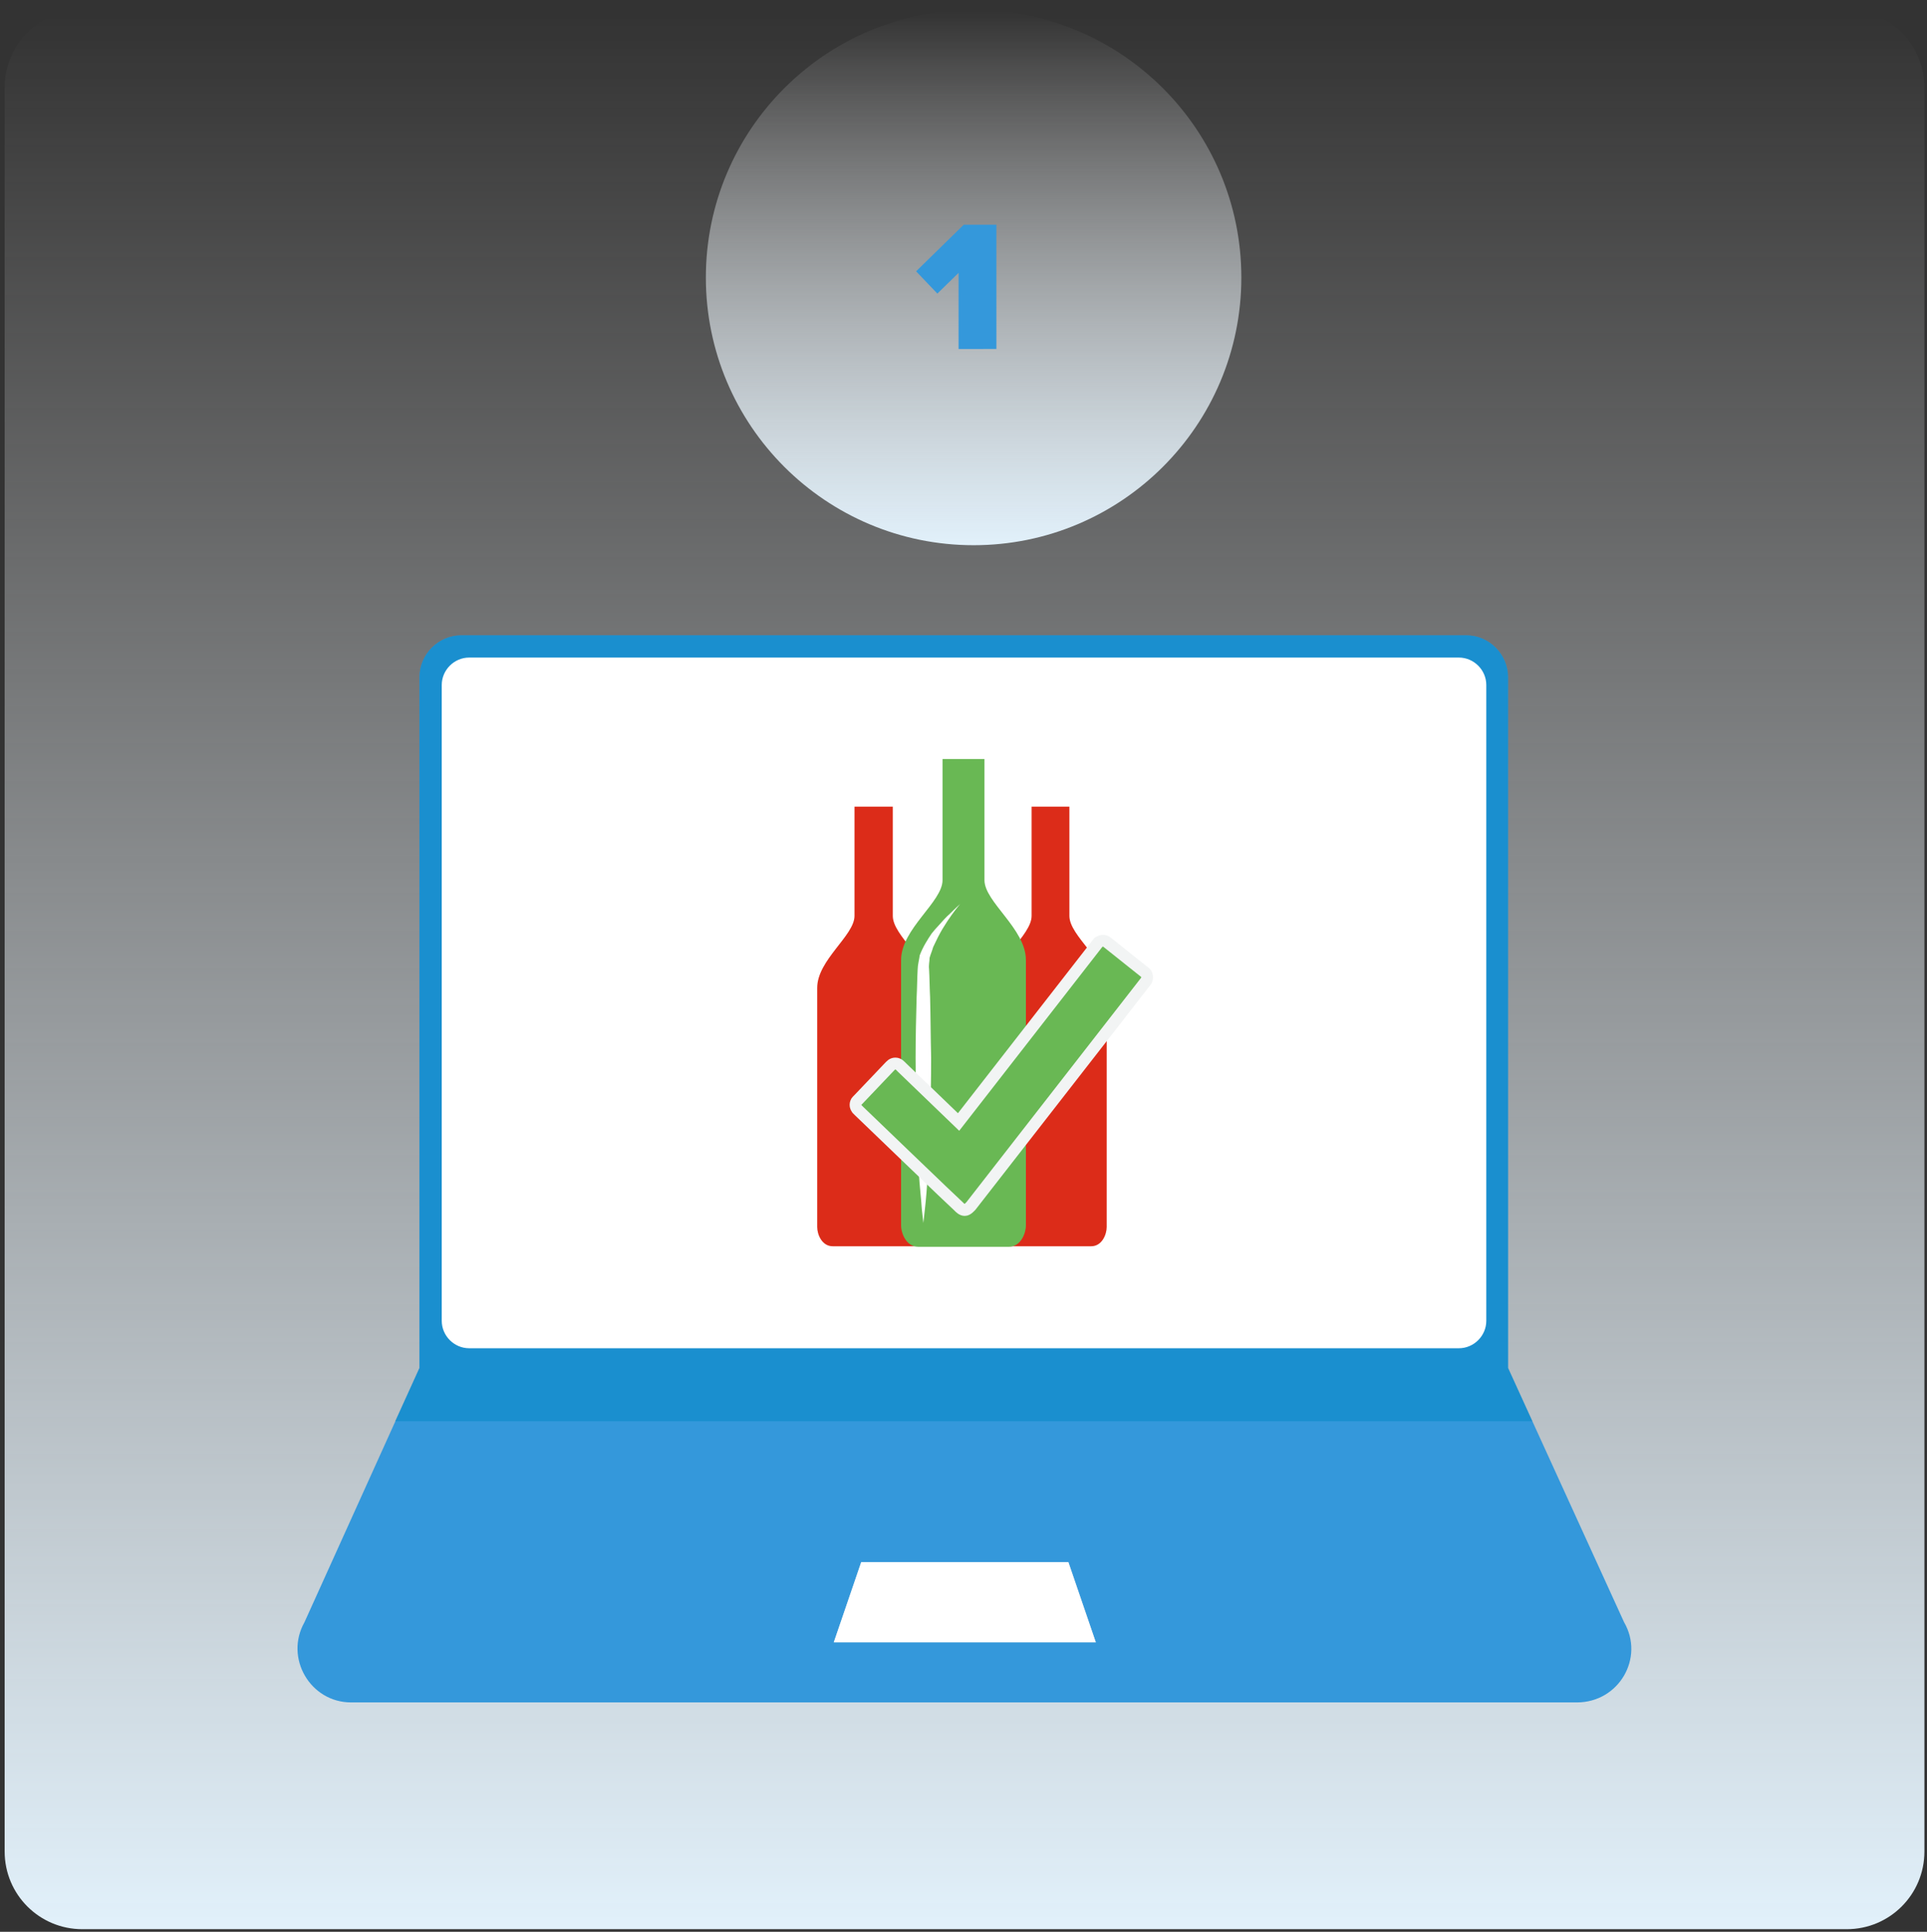
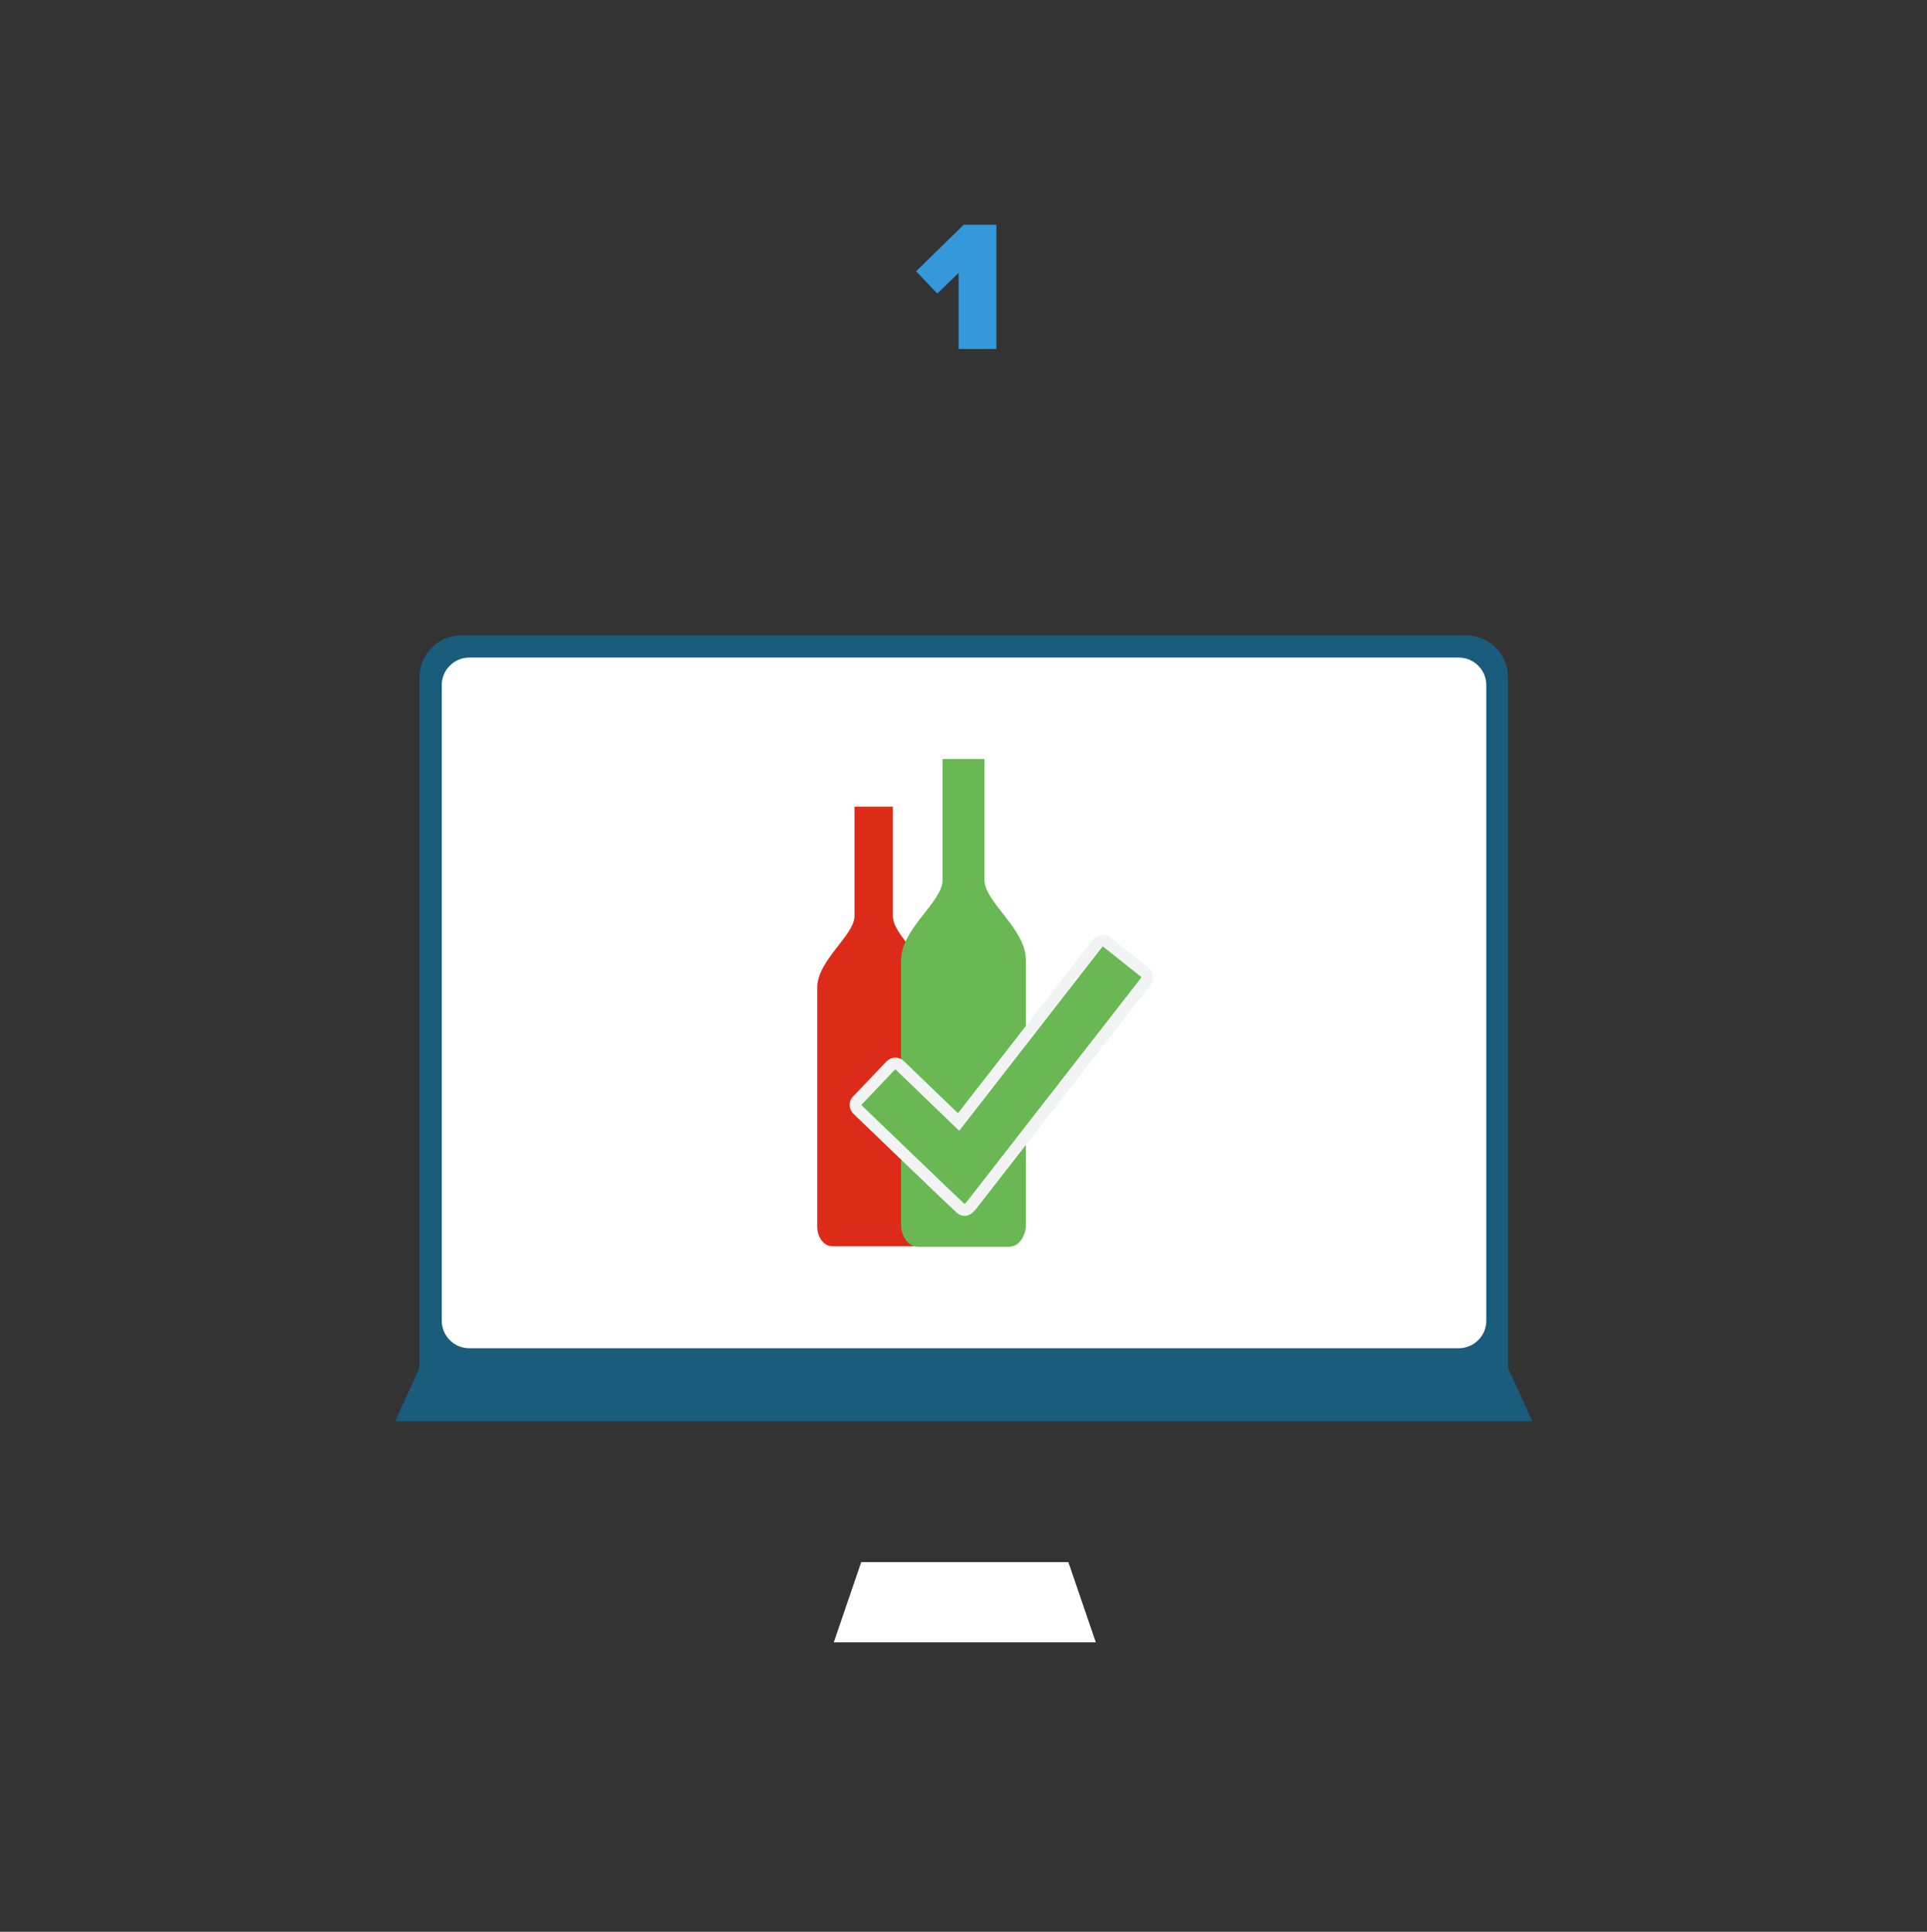
<svg xmlns="http://www.w3.org/2000/svg" version="1.1" x="0px" y="0px" viewBox="0 0 372.1 373.1" enable-background="new 0 0 372.1 373.1" xml:space="preserve">
  <rect x="0" y="0" width="372.1" height="373.1" fill="#333333" stroke="none" />
  <g id="BG">
    <linearGradient id="SVGID_1_" gradientUnits="userSpaceOnUse" x1="186.226" y1="1.861" x2="186.226" y2="372.588">
      <stop offset="2.681903e-003" style="stop-color:#FFFFFF;stop-opacity:0" />
      <stop offset="0.996" style="stop-color:#E1F0FA" />
    </linearGradient>
-     <path fill="url(#SVGID_1_)" d="M356.6,372.6H15.9c-8.3,0-15-6.7-15-15V16.9c0-8.3,6.7-15,15-15h340.7c8.3,0,15,6.7,15,15v340.7   C371.6,365.9,364.9,372.6,356.6,372.6z" />
    <linearGradient id="SVGID_2_" gradientUnits="userSpaceOnUse" x1="187.998" y1="1.861" x2="187.998" y2="105.333">
      <stop offset="2.681903e-003" style="stop-color:#FFFFFF;stop-opacity:0" />
      <stop offset="0.996" style="stop-color:#E1F0FA" />
    </linearGradient>
-     <circle fill="url(#SVGID_2_)" cx="188" cy="53.6" r="51.7" />
  </g>
  <g id="Layer_4">
    <g>
      <g>
-         <path fill="#3498DB" d="M313.6,313.3l-22.4-49.1h0V130.8c0-4.4-3.6-8.1-8.1-8.1h-194c-4.4,0-8.1,3.6-8.1,8.1v133.4l-22.2,49.1     c-3.9,6.9,1.1,15.5,9,15.5h236.7C312.6,328.8,317.6,320.2,313.6,313.3z M161,317.2l5.3-15.5h40l5.3,15.5H161z" />
-       </g>
+         </g>
      <polygon fill="#FFFFFF" points="161,317.2 166.3,301.7 206.3,301.7 211.6,317.2   " />
      <path opacity="0.5" fill="#0086C4" d="M295.9,274.5l-4.7-10.3h0V130.8c0-4.4-3.6-8.1-8.1-8.1h-194c-4.4,0-8.1,3.6-8.1,8.1v133.4    l-4.7,10.3H295.9z" />
      <path fill="#FFFFFF" d="M85.3,132.3c0-2.9,2.4-5.3,5.3-5.3h191.1c2.9,0,5.3,2.4,5.3,5.3v122.8c0,2.9-2.4,5.3-5.3,5.3H90.6    c-2.9,0-5.3-2.4-5.3-5.3V132.3z" />
      <g>
        <g>
-           <path fill="#DC2C19" d="M206.5,176.9c0-3.8,0-21.1,0-21.1h-2.8H202h-2.8c0,0,0,17.3,0,21.1c0,3.8-7.2,8.5-7.2,13.9      c0,5.4,0,44.8,0,46.2c0,1.4,0.9,3.7,3,3.7c1.4,0,4.9,0,7,0c1,0,1.7,0,1.7,0c2.1,0,5.6,0,7,0c2.1,0,3-2.3,3-3.7      c0-1.4,0-40.8,0-46.2C213.7,185.4,206.5,180.8,206.5,176.9z" />
-         </g>
+           </g>
      </g>
      <g>
        <g>
          <path fill="#DC2C19" d="M172.4,176.9c0-3.8,0-21.1,0-21.1h-2.8h-1.7H165c0,0,0,17.3,0,21.1c0,3.8-7.2,8.5-7.2,13.9      c0,5.4,0,44.8,0,46.2c0,1.4,0.9,3.7,3,3.7c1.4,0,4.9,0,7,0c1,0,1.7,0,1.7,0c2.1,0,5.6,0,7,0c2.1,0,3-2.3,3-3.7      c0-1.4,0-40.8,0-46.2C179.6,185.4,172.4,180.8,172.4,176.9z" />
        </g>
      </g>
      <g>
        <g>
          <path fill="#69B854" d="M190.1,170c0-4.2,0-23.4,0-23.4H187h-1.9H182c0,0,0,19.1,0,23.4c0,4.2-8,9.4-8,15.4c0,6,0,49.7,0,51.3      c0,1.5,1,4.1,3.3,4.1c1.6,0,5.4,0,7.8,0c1.1,0,1.9,0,1.9,0c2.3,0,6.2,0,7.8,0c2.3,0,3.3-2.6,3.3-4.1c0-1.5,0-45.2,0-51.3      C198.1,179.4,190.1,174.2,190.1,170z" />
        </g>
      </g>
      <g>
-         <path fill="#FFFFFF" d="M183.7,176.8c-0.5,0.7-1.1,1.6-1.7,2.6c-0.6,1-1.2,2.2-1.8,3.5c-0.2,0.7-0.5,1.4-0.7,2.1     c0,0.7-0.2,1.3-0.1,2.2c0.1,1.7,0.1,3.5,0.2,5.4c0.1,3.7,0.1,7.7,0.2,11.7c0,8-0.3,16-0.6,22c-0.2,3-0.4,5.5-0.6,7.2     c-0.2,1.7-0.3,2.7-0.3,2.7s-0.1-1-0.3-2.7c-0.1-1.7-0.4-4.2-0.6-7.2c-0.4-6-0.6-14-0.6-22c0-4,0.1-8,0.2-11.7     c0.1-1.9,0.1-3.7,0.2-5.4c0-0.8,0.3-1.9,0.4-2.7c0.3-0.8,0.7-1.6,1.1-2.3c0.4-0.7,0.8-1.3,1.2-1.9c0.4-0.5,0.9-1.1,1.3-1.5     c0.8-0.9,1.5-1.7,2.2-2.3c1.2-1.2,2-1.9,2-1.9S184.7,175.4,183.7,176.8z" />
-       </g>
+         </g>
      <path fill="#69B854" stroke="#F2F4F4" stroke-width="2.275" stroke-miterlimit="10" d="M221.2,187.9l-7.4-5.9    c-0.2-0.2-0.5-0.3-0.8-0.3c-0.3,0-0.6,0.1-0.9,0.3l-27,34.7c0,0-10.6-10.2-10.9-10.5c-0.3-0.3-0.7-0.8-1.3-0.8    c-0.6,0-0.9,0.4-1.2,0.7c-0.2,0.2-4,4.2-5.9,6.2c-0.1,0.1-0.2,0.2-0.3,0.3c-0.2,0.2-0.3,0.5-0.3,0.8c0,0.3,0.1,0.5,0.3,0.8    l0.4,0.4c0,0,18.8,18.1,19.2,18.4c0.3,0.3,0.7,0.7,1.2,0.7c0.5,0,1-0.6,1.2-0.8l33.7-43.3c0.2-0.2,0.3-0.5,0.3-0.8    C221.5,188.4,221.4,188.1,221.2,187.9z" />
    </g>
  </g>
  <g id="Layer_3">
    <g>
      <path fill="#3498DB" d="M185.1,67.5V52.7l-4.1,4l-4.1-4.3l9.2-9h6.3v24H185.1z" />
    </g>
  </g>
</svg>